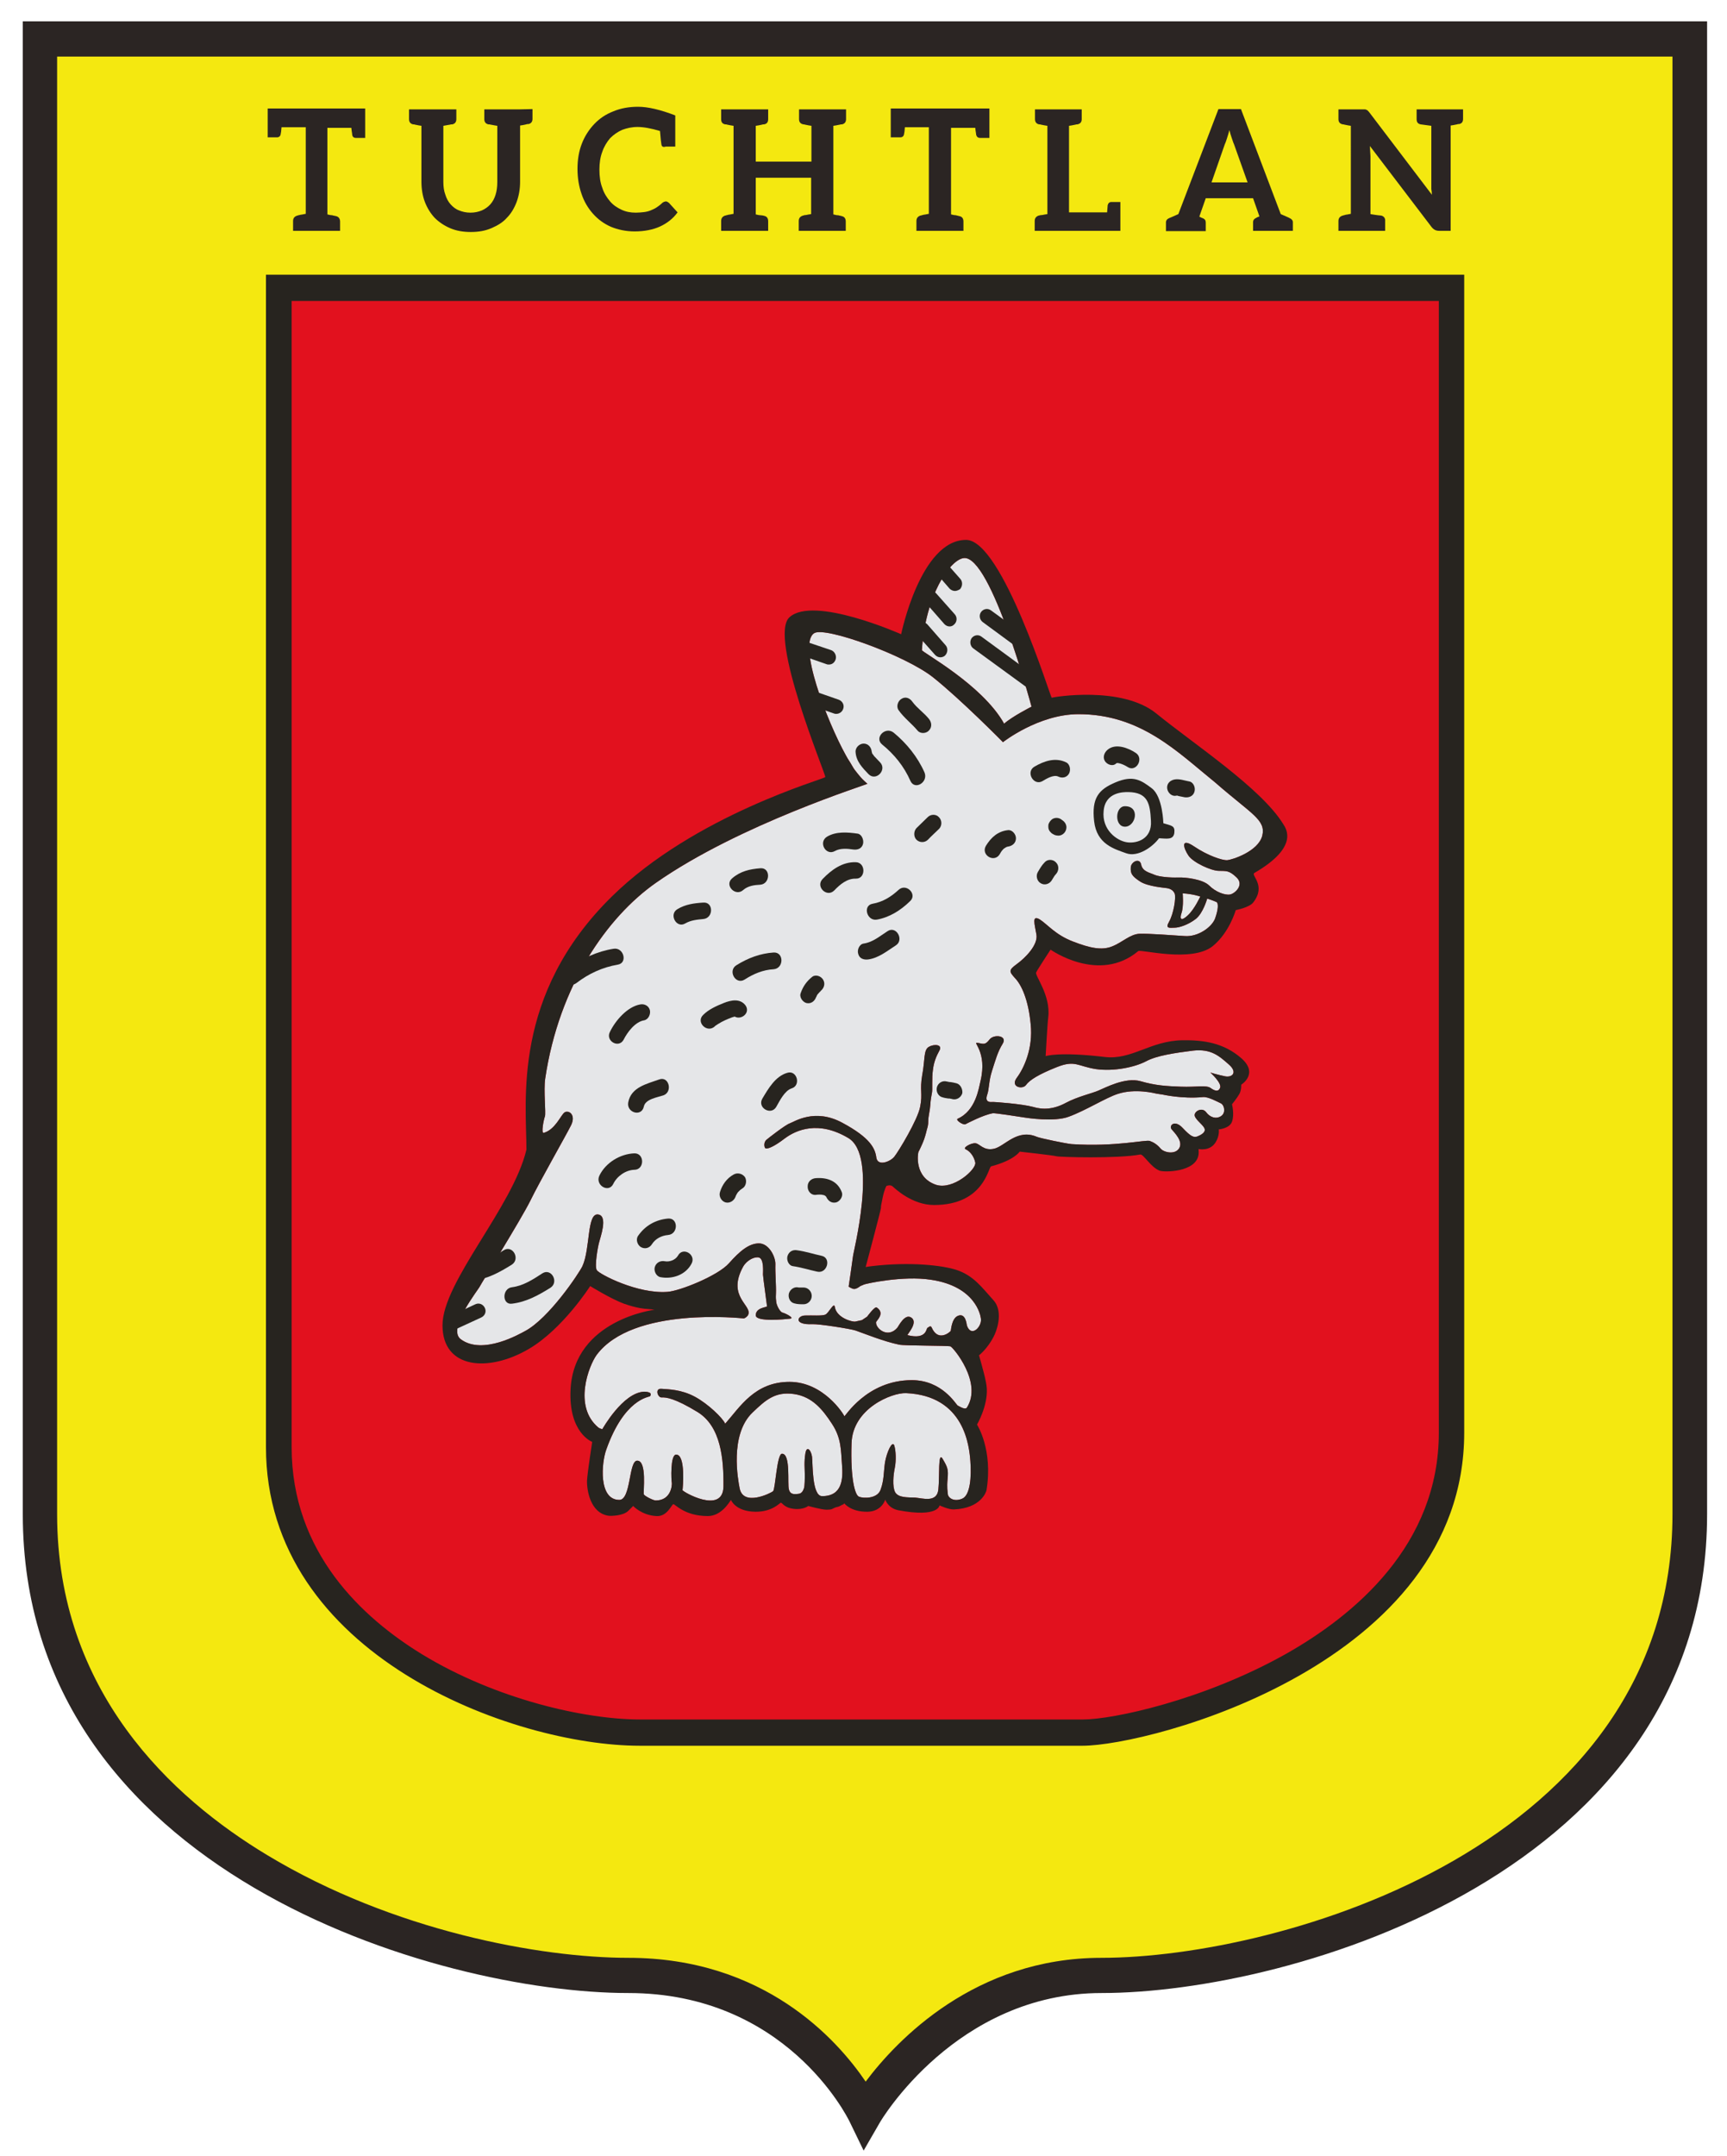
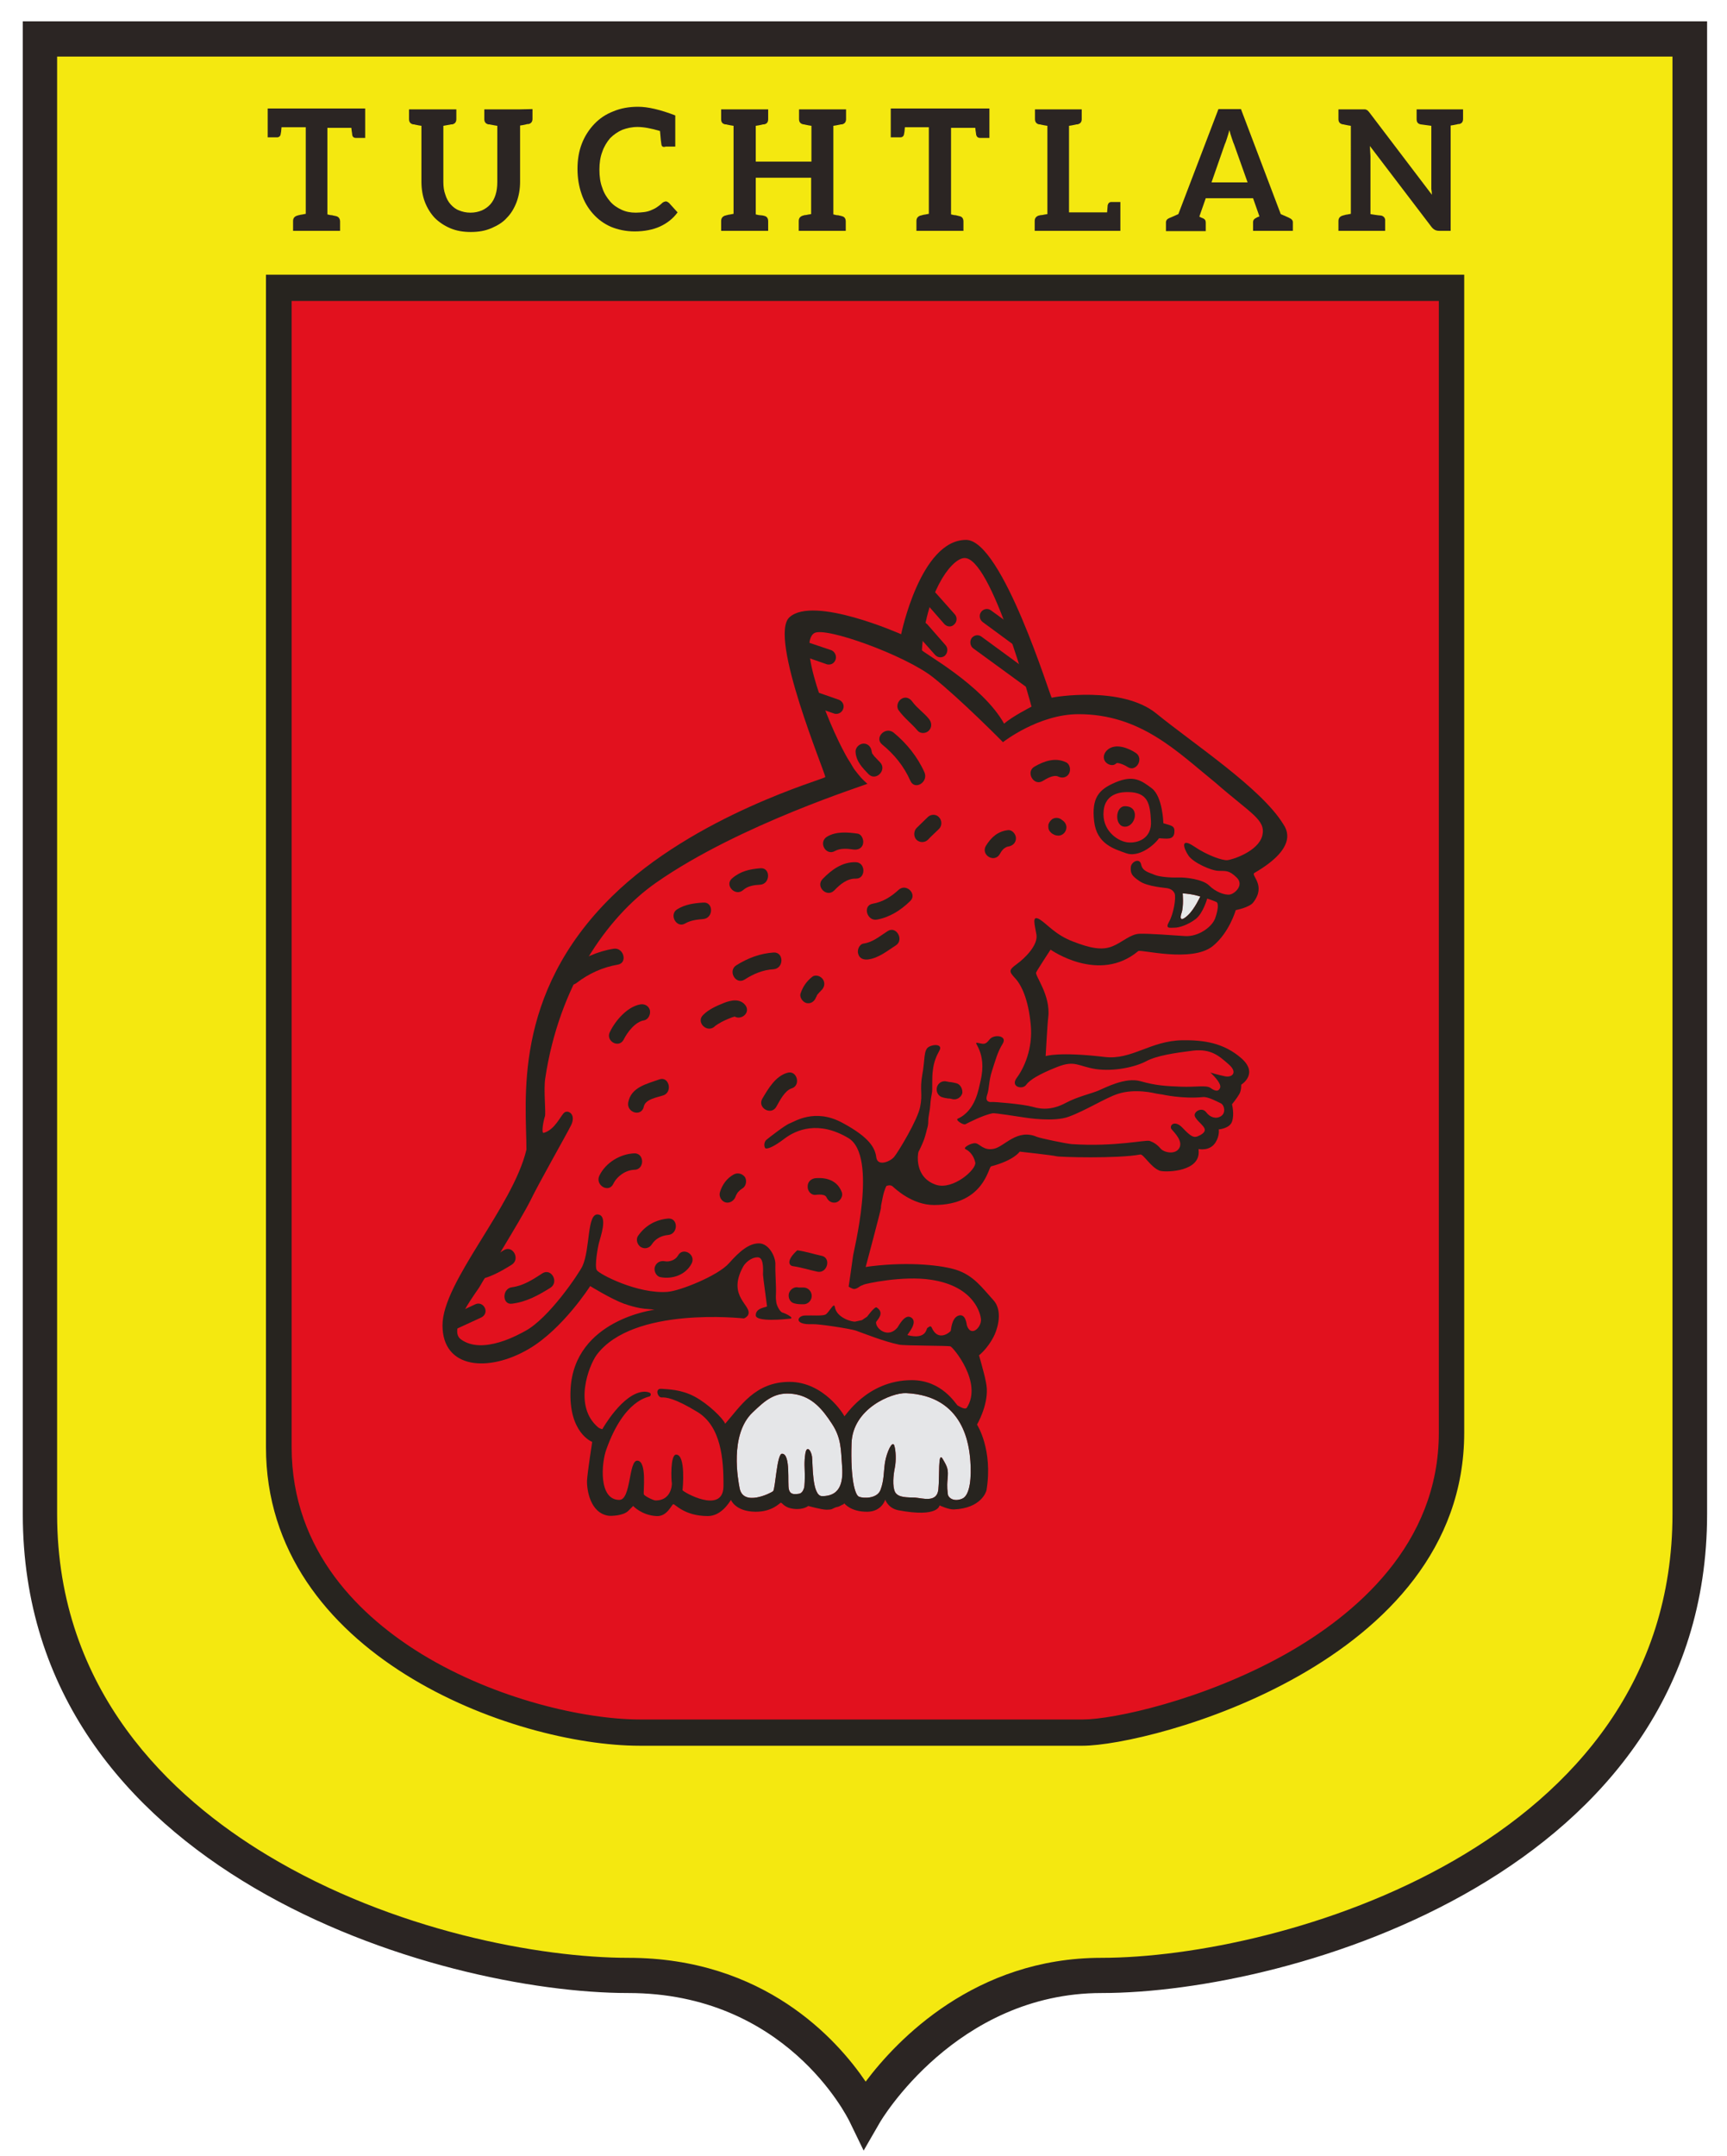
<svg xmlns="http://www.w3.org/2000/svg" version="1.1" id="Layer_1" x="0px" y="0px" viewBox="0 0 598.7 747.1" style="enable-background:new 0 0 598.7 747.1;" xml:space="preserve">
  <style type="text/css">
	.st0{fill:#F4E810;}
	.st1{fill:#2B2523;}
	.st2{fill:#E2111E;}
	.st3{fill:#27241F;}
	.st4{fill:#E5E6E8;}
	.st5{fill:#E7E9E9;}
</style>
  <g>
    <path class="st0" d="M13.9,13.5v511.2c0,116.4,134.5,159.9,204,159.9c59.1,0,82,47.9,82,47.9s27.4-47.9,82.1-47.9   c69.4,0,204-43.5,204-159.9V13.5H13.9z" />
    <path class="st1" d="M299.4,745.3l-4.9-10.1c-0.9-1.8-22.2-44.5-76.7-44.5c-65.8,0-209.9-41.8-209.9-166V7.4h583.9v517.3   c0,124.2-144.1,166-209.9,166c-50.5,0-76.7,44.5-76.9,44.9L299.4,745.3z M19.8,19.6v505.1c0,61.5,39.7,98.3,73,118.3   c43.5,26.2,94.6,35.5,125,35.5c47.1,0,72.4,28.3,82.3,42.9c10.8-14.4,37.9-42.9,81.7-42.9c62,0,198-38.7,198-153.8V19.6H19.8z" />
  </g>
  <g>
    <path class="st2" d="M96.6,501.5c0,70,84.5,98.9,125.2,98.9c29.8,0,121.2,0,153.5,0c21.8,0,127.9-26.9,127.9-104V99.7H96.6V501.5z" />
    <path class="st3" d="M375.3,605H221.8C178,605,92.2,573.7,92.2,501.5V95.2h415.4v401.3C507.6,576.7,398.6,605,375.3,605z    M101.1,104.3v397.2c0,36.6,24.6,59.2,45.2,71.8c25.6,15.6,56.4,22.6,75.6,22.6h153.5c10.4,0,41.5-6.6,70-22.5   c24.4-13.7,53.4-38.1,53.4-76.9V104.3H101.1z" />
  </g>
  <g>
-     <path class="st4" d="M334.1,193.4c9.5-1.1,23.5,51.5,23.5,51.5s-6.7,3.4-9.5,5.9c-7.6-13.6-28.6-24.8-28.5-25.5   C320.8,206.3,329.3,194,334.1,193.4z" />
    <path class="st4" d="M285,518.5c-3.6,0-3.2-11.6-3.5-13.7c-0.3-2.1-1.8-4.1-2.3-1.1c-0.5,3-0.2,5.6-0.2,7.2s0,4-0.3,4.9   c-0.3,0.9-0.8,1.8-1.9,1.9c-1,0.1-2.8,0.5-3.3-1.5c-0.6-1.9,0.7-12.4-2.4-12.4c-1.8,0-2.3,12.4-3.1,13c-0.7,0.6-10.4,5.5-11.6-1.1   c-0.5-2.6-3.6-18.5,4.5-26.2c4.5-4.3,7.8-7.3,14.3-6.4c6.4,0.9,10,5.4,13.2,10.3c3.3,5,3.1,9.1,3.5,14.2   C292.3,512.6,292,518.5,285,518.5z" />
    <path class="st4" d="M333.5,519.4c-2.9,1.2-4.8-0.4-4.9-1.5c-0.1-1.2-0.4-2.2-0.1-5.4c0.3-3.3,0-4-1.7-6.9c-1.7-2.9-1,5.9-1.5,10.6   c-0.5,4.7-5.5,3-8.1,2.8c-2.6-0.1-5.8,0.1-6.9-1.9c-1-2-0.6-6-0.1-8.4c0.5-2.4,0.4-6-0.2-7.8c-0.7-1.8-2.6,2.4-3.2,5.9   c-0.5,3.5-0.3,6.1-1.5,9.4c-1.1,3.3-6.1,3.1-7.5,2.5c-1.4-0.5-3-6.2-2.6-18.4c0.3-12.2,14-17.7,18.9-17.5   c20.3,0.9,21.9,18.4,22.3,23.6C336.8,511.6,336.4,518.3,333.5,519.4z" />
-     <path class="st4" d="M437.6,289.6c-1.4,5.5-10.5,8.4-12.2,8.5c-1.7,0.1-6.8-1.6-11.5-4.8c-4.8-3.2-3.6,0.7-1.9,3.2   c1.7,2.5,8,5.3,10.5,5.3c2.5,0.1,3.5-0.3,6.2,2.3c2.7,2.6-0.6,5.6-2.3,5.9c-1.8,0.3-5-0.9-7.2-3.1c-2.2-2.2-8.2-2.9-10.8-2.8   c-2.6,0.1-6.4-0.2-8.1-0.9c-1.7-0.8-4.2-1.1-4.7-3.6c-0.5-2.5-3.6-0.9-3.6,1.1c-0.1,2,0.4,2.9,3.1,4.7c2.7,1.9,9.2,2.3,9.5,2.4   c0.4,0.1,1.9,0.3,2.6,1.8c0.6,1.5-0.4,7.2-1.9,9.8c-1.5,2.6,0.3,2.1,1.9,2.1c1.6,0,4.7-1,7.3-3c2.6-2,4-7.1,4-7.1s2.4,0.8,3.2,1.2   c0.8,0.4,0.6,2.8-0.5,5.8c-1.2,3-5.9,6.3-10.4,6c-4.6-0.3-12.5-0.9-15.7-0.8c-3.3,0.1-6,3-9.6,4.4c-3.5,1.4-7.6,0.6-13.5-1.7   c-6.1-2.3-8.9-6-11.6-7.7c-2.8-1.6-1.7,1.7-1.1,5.3c0.6,3.6-3.9,8.1-6.8,10.2c-2.9,2.1-2.7,2.6-0.6,4.9c2.2,2.3,4.6,7.4,5.4,15.9   c0.9,8.5-2.4,15.4-4.8,18.6c-2.4,3.2,2,4.2,3.2,2.5c1.2-1.7,4.4-3.7,10.7-6.2c6.3-2.5,7.2-0.3,13.5,0.7c6.3,0.9,13.6-0.7,17.4-2.7   c3.7-2,10-2.9,16.3-3.7c6.3-0.7,9.1,1.9,12.4,4.8c3.2,2.8,1.1,4.6-1.3,4.1c-2.5-0.5-5.1-1.3-5.1-1.3s3.9,3.5,3.4,5.2   c-0.6,1.7-2,1.1-3.4,0.1c-1.5-1-5-0.2-10.2-0.4c-5.2-0.2-8.8-0.4-14-1.9c-5.3-1.5-12.3,2.3-14.5,3.2c-2.2,1-7.3,2.1-11.4,4.3   c-4.1,2.2-7.8,2.5-11.4,1.4c-3.6-1-13.6-1.8-14.3-1.7c-0.8,0.1-2.4-0.1-1.6-2.4c0.8-2.3,0.5-4.7,1.7-8.4c1.2-3.7,1.9-6.5,3.7-9.4   c1.8-2.9-3.2-3.4-4.6-1.4c-1.5,1.9-2,1.5-4.1,1.1c-2.1-0.4,3.5,2.9,1,13.3c-0.6,2.4-1.6,10.2-7.9,13c-0.9,0.4,1.9,2.3,2.7,1.9   c0.8-0.4,6.1-3.2,9.5-3.8c0.8-0.1,8.5,1.1,11.1,1.5c0.6,0.1,10.2,1.6,15.2-0.3c5.8-2.1,12.9-6.6,17-7.9c6.1-2,12.9-0.2,13.4-0.1   c0.5,0.1,2,0.3,2,0.3s7,1.6,14.1,0.9c1.8-0.2,5,1.6,6.3,2.2c1.2,0.7,1.7,3.3,0,4.4c-1.7,1.1-3.8,0.5-5.2-1.4   c-1.5-1.9-4.4-0.1-3.9,1.4c0.5,1.5,3.1,3.2,3.4,4.4c0.4,1.2-1.2,2.1-2.4,2.6c-1.3,0.5-2.3,0.2-5.2-2.9c-2.9-3.1-4.9-0.7-3.8,0.5   c1,1.2,4,4.1,2.6,6.5c-1.4,2.4-5.4,1.5-6.5,0.1c-1.1-1.3-2.3-2.1-3.7-2.6c-1.4-0.5-11.9,2.1-27.1,1.1c-2.1-0.2-10.7-2-12-2.5   c-6.9-3-11.2,3.3-14.9,4.1c-3.6,0.8-4.9-1.7-6.4-1.9c-1.5-0.2-4.7,1.6-3.4,2.1c1.3,0.6,2.8,2.2,3.3,4.6c0.4,2.4-7.7,9.6-13.6,7.7   c-7.7-2.6-6.3-10.9-6.1-11.4c0.3-0.5,1.5-3.1,1.7-3.7c0.3-0.6,1-3,1.2-4c0.3-1,0.5-1.6,0.5-3.1c0-1.5,0.6-3.6,0.7-5.4   c0.1-1.8,0.4-3.3,0.6-4.4c0.2-1-0.1-5,0.3-7.7c0.3-2.8,1.2-4.9,2.3-6.9c1.1-2-1.8-2.3-3.7-1.2c-1.9,1-1.3,4.7-2.3,9.8   c-0.9,5.2,0.2,6.4-0.7,10.9c-0.8,4.5-7.6,15.7-9,17.4c-1.4,1.7-5.7,3.4-6.2,0.3c-0.4-3.2-2.1-6.9-11.8-12.1   c-9.6-5.2-16.7-0.3-18.2,0.2c-1.5,0.5-7.4,5.1-8.1,5.7c-0.8,0.7-0.9,2-0.5,2.8c0.5,0.7,3-0.3,6.9-3.3c3.9-2.9,11.6-6.3,22-0.1   c10.4,6.2,1.6,39.9,1.6,41c-0.1,1-1.5,10.5-1.5,10.5s1.2,0.8,1.9,0.8c0.8,0,1.6-0.6,2-0.9c0.4-0.3,0.8-0.3,1.3-0.6   c0.5-0.3,13.6-3.2,23.3-1.7c15.6,2.3,17.2,12.5,17.3,13.2c0.7,2.8-3.2,7.1-4.8,2.7c-0.1-0.4-0.4-4.5-3.1-3.4   c-2.2,0.9-2.4,4.9-2.5,5.2c-0.1,0.3-4.3,4.1-6.6-1.1c-0.4-1-1.2,0-1.5,0.1c-0.4,0.1-0.2,4.2-6.9,2.5c-0.3-0.1,4.1-4.6,1.1-6.2   c-2.1-1.1-4.1,2.9-4.6,3.6c-3.3,3.9-7.6,0.3-7.4-1.9c0.1-0.5,3.3-3.1,0.2-5.1c-0.7-0.4-3.3,3.2-3.3,3.2l-1.8,1.2   c0,0-1.3,0.3-2.3,0.5c-0.9,0.2-6.5-1.2-7.1-5.1c-0.3-1.8-2.1,2.2-3.3,2.7c-1.2,0.5-4.4,0.2-7.1,0.3c-2.7,0.1-3.9,3.3,2.6,3   c2.4-0.1,13.2,1.6,15,2.2c3.4,1.2,9.8,3.8,15.1,4.9c1.7,0.4,17,0.3,17.8,0.6c0.9,0.3,11.2,12.5,5.7,21.2c-0.6,0.9-2.4-0.3-3.2-0.7   c-0.7-0.5-5.4-8.8-15.9-8.8c-15.8,0-23.3,13-23.4,12.5c-0.1-0.5-7.1-11.9-19-11.9c-12,0-17.1,8.6-22.3,14.5   c-0.8-1.9-5.9-6.9-10.6-9.4c-4.7-2.5-9.1-2.5-11.5-2.7c-2.4-0.2-1.3,3.1,0.1,3c1.4-0.1,4.5,0.2,12.5,5.1c8,5,9,16.1,8.9,25.8   c-0.2,9.8-14.3,1.7-14.2,1.2c0.1-0.5,1.2-12.3-2.2-12.3c-2.1,0-1.7,9.1-1.5,9.8c0.1,0.7-0.2,6.1-5.6,6.1c-0.8,0-3.8-1.5-4.1-2.1   c-0.3-0.7,1.2-11.7-2.3-11.7c-3,0-2.1,13.6-6.2,13.6c-7.3,0-6.2-12.9-4.5-17.5c6.2-17.4,14.6-18.1,15.1-18.4c0.4-0.4,0.4-0.9,0-1.2   c-0.5-0.3-1.4-0.4-2-0.4c-7.4,0.3-14.5,13-14.5,13s-0.9-0.2-1.4-0.6c-8.8-7.4-3.2-21.5-0.6-25.1c12.6-17,50.6-12.7,51-12.7   c0.4,0,1.2-0.6,1.5-1.1c1.8-3.4-7.5-6.2-1.7-16.8c1.3-2.3,4-3.6,5.5-3.2c1.8,0.5,1.4,5.1,1.4,5.9s1.4,10.7,1.4,11   c0,0.4-4,0.4-3.9,3.2c0.2,2.3,10.2,1.3,11.9,1.1c1.7-0.2-1.7-1.9-2.6-2.1c-0.9-0.2-2.1-2.5-2.2-3.7c-0.1-1.1-0.2-0.9-0.1-3.1   c0.1-2.2-0.3-7.3-0.2-9.9c0.1-2.6-2.2-7.3-5.7-7.3c-3.4,0-6.6,2.6-10.4,6.9c-3.8,4.3-17,9.6-21.3,9.9c-10.3,0.8-23.6-6.1-24.5-7.5   c-0.9-1.3,0.4-8.4,0.8-9.7c0.3-1.4,3.2-9.1-0.3-9.6c-4-0.7-2.7,11.8-5.5,17.9c-1.2,2.5-11.6,18.1-19.9,22.5   c-1.7,0.9-14.7,8.5-22.3,2.8c-4.8-3.6,6.2-17.2,6.7-18.4c0.6-1.2,14.1-22.9,17.4-29.5c3.2-6.6,12.3-22.5,14.2-26.3   c1.8-3.8-1.1-5.4-2.4-4.3c-1.3,1.1-3.2,5.9-7.1,7c-1,0.3,0-4.7,0.4-5.7c0.4-1.1-0.5-9.1,0.1-13.1c4.8-32.3,21.5-56,38.3-67.8   c29.1-20.4,73.7-34.2,73.4-34.4c-0.3-0.2-1.7-1.5-2.3-2.2c-0.6-0.7-1.5-1.8-2.1-2.6c-0.6-0.8-0.9-1.5-1.3-2.1   c-0.3-0.6-0.9-1.3-1.8-3c-6.5-11.7-16.9-38.7-10.9-42.3c3.9-2.3,31.4,7.7,41,15.2c9.6,7.6,24.4,22.6,24.4,22.6s12.3-9.7,26.2-9.7   c21.6,0,34.3,13.1,47.4,23.7C433.9,282.2,438.9,284.1,437.6,289.6z" />
    <path class="st5" d="M410,309.6c3.6,0.2,6.1,1.1,6.1,1.1s-2,4.4-4.3,6.5c-2.2,2.1-3,1.5-2.2-0.8C410.4,314.1,410,309.6,410,309.6z" />
    <g>
      <g>
        <path class="st3" d="M305.8,258c4.2,3.4,7.6,7.6,9.8,12.6c1.5,3.4,6.3,0.5,4.9-2.9c-2.4-5.4-6.2-10.1-10.7-13.8     C306.9,251.6,303,255.7,305.8,258z" />
        <path class="st3" d="M199.8,340.7c4.3-3.3,9.1-5.5,14.4-6.4c3.5-0.6,2-6.1-1.5-5.5c-5.7,0.9-11.1,3.4-15.7,6.9     C194.2,337.9,196.9,342.9,199.8,340.7z" />
        <path class="st3" d="M318.1,253.2c1,1.2,3,1,3.9,0c1.2-1.2,1-2.9,0-4.1c-1.7-2.1-4.1-3.7-5.7-5.9c-0.9-1.3-2.4-1.9-3.8-1     c-1.2,0.7-1.9,2.6-1,3.9C313.4,248.8,316,250.7,318.1,253.2z" />
        <path class="st3" d="M305.1,264.2c-0.7-0.7-1.4-1.5-2.1-2.2c-0.2-0.3-0.3-0.5-0.6-0.8c-0.1-0.2-0.1-0.3-0.1-0.3     c0-0.2-0.2-0.7-0.1-0.3c-0.1-1.6-1.2-2.9-2.8-2.9c-1.4,0-2.9,1.3-2.8,2.9c0.2,3.3,2.4,5.5,4.5,7.7     C303.7,270.9,307.6,266.8,305.1,264.2z" />
        <path class="st3" d="M325.5,283.2c-1-1.1-2.8-1.1-3.9,0c-1.3,1.3-2.6,2.5-3.9,3.8c-1,1.1-1,3,0,4c1.1,1.1,2.9,1.1,4,0     c1.2-1.3,2.6-2.5,3.9-3.8C326.6,286.1,326.6,284.3,325.5,283.2z" />
        <path class="st3" d="M289.5,294.9c1.8-1,4.3-0.8,6.3-0.5c1.5,0.2,3-0.3,3.4-2c0.3-1.4-0.5-3.3-1.9-3.5c-3.5-0.5-7.4-0.8-10.5,1     C283.5,291.8,286.3,296.8,289.5,294.9z" />
        <path class="st3" d="M296.6,298.8c-4.6-0.1-8.3,2.6-11.4,5.8c-2.6,2.6,1.4,6.6,4,4c2-2.1,4.5-4.2,7.5-4.1     C300.2,304.6,300.2,298.8,296.6,298.8z" />
        <path class="st3" d="M311.5,308.4c-2.6,2.4-5.5,4.2-9,4.8c-3.5,0.6-2,6.1,1.5,5.5c4.4-0.8,8.2-3.2,11.4-6.3     C318.2,310,314.2,305.9,311.5,308.4z" />
        <path class="st3" d="M307.7,322.7c-2.7,1.7-5,3.8-8.3,4.3c-1.5,0.2-2.3,2.2-1.9,3.5c0.4,1.7,1.9,2.2,3.5,2     c3.6-0.5,6.5-2.9,9.6-4.9C313.5,325.7,310.7,320.7,307.7,322.7z" />
        <path class="st3" d="M281.6,338.5c-1.9,1.5-3.2,3.3-4,5.6c-0.6,1.4,0.6,3.1,1.9,3.5c1.6,0.4,2.9-0.6,3.4-2     c0.1-0.1,0.2-0.3,0.2-0.4c0.1-0.3,0.3-0.6,0.5-0.8c0,0,0,0,0,0c0.1-0.1,0.2-0.2,0.3-0.3c0.1-0.2,0.2-0.3,0.4-0.4     c0-0.1,0.6-0.6,0.1-0.2c1.2-0.9,1.8-2.5,1-3.9C284.7,338.3,282.8,337.6,281.6,338.5z" />
        <path class="st3" d="M257.7,308.4c1.6-1.4,3.8-1.7,5.9-1.8c3.5-0.3,3.6-6,0-5.7c-3.7,0.3-6.9,1-9.8,3.5     C251,306.8,255,310.9,257.7,308.4z" />
        <path class="st3" d="M237.6,320c1.9-1.1,4.1-1.3,6.2-1.5c3.6-0.3,3.6-6,0-5.7c-3.2,0.2-6.2,0.6-9,2.3     C231.8,316.9,234.5,321.9,237.6,320z" />
        <path class="st3" d="M268.2,330.1c-4.6,0.3-8.9,1.9-12.9,4.4c-3.1,1.9-0.3,6.9,2.8,5c3.1-2,6.4-3.4,10.1-3.6     C271.8,335.6,271.8,329.9,268.2,330.1z" />
        <path class="st3" d="M250.9,347.6c-2.5,1-5.2,2.2-7.1,4.1c-2.7,2.5,1.3,6.5,4,4c0,0,0,0,0.1-0.1c0,0,0-0.1,0.1-0.1     c0.3-0.2,0.6-0.4,0.9-0.6c0.8-0.5,1.7-1,2.6-1.4c0.7-0.3,1.4-0.6,2.2-0.9c0.3-0.1,0.6-0.2,1-0.3c2.2,1.3,5.5-1.2,3.8-3.8     C256.6,345.9,253.4,346.6,250.9,347.6z" />
        <path class="st3" d="M216.2,360.3c1.3-2.6,4-6.2,7.1-6.7c1.5-0.3,2.3-2.1,2-3.5c-0.4-1.6-2-2.3-3.4-2c-4.4,0.8-8.5,5.5-10.4,9.4     C209.7,360.7,214.5,363.5,216.2,360.3z" />
        <path class="st3" d="M217.8,382c-0.7,3.6,4.6,5.2,5.4,1.5c0.5-2.6,4.7-3.2,6.8-3.9c3.3-1.2,1.9-6.8-1.5-5.5     C224.4,375.6,218.8,376.7,217.8,382z" />
        <path class="st3" d="M272.9,371.8c-4.1,1.2-6.5,5.4-8.6,8.9c-1.9,3.2,3,6,4.8,2.9c1.2-2.1,2.9-5.6,5.3-6.4     C277.8,376.2,276.3,370.7,272.9,371.8z" />
        <path class="st3" d="M219.9,399.7c-4.9,0.2-9.9,3.2-12.1,7.7c-1.6,3.3,3.2,6.2,4.8,2.9c1.3-2.7,4.3-4.8,7.3-4.9     C223.5,405.4,223.5,399.6,219.9,399.7z" />
        <path class="st3" d="M231.6,422.3c-4.3,0.4-7.9,2.4-10.4,6c-0.9,1.3-0.2,3.2,1,3.9c1.4,0.8,3,0.3,3.8-1c1.2-1.9,3.3-3,5.6-3.2     C235.2,427.7,235.2,422,231.6,422.3z" />
        <path class="st3" d="M235,435.2c-0.9,1.5-3,2.2-4.5,1.9c-1.5-0.3-3,0.4-3.5,2c-0.4,1.4,0.5,3.2,1.9,3.5c4.1,0.8,8.7-0.7,10.8-4.6     C241.5,434.8,236.7,431.9,235,435.2z" />
        <path class="st3" d="M254.4,407c-2.4,1.3-4,3.5-4.8,6.1c-0.5,1.5,0.5,3.2,1.9,3.6c1.5,0.4,3-0.6,3.5-2c0-0.1,0.1-0.2,0.1-0.3     c0,0,0.1-0.1,0.1-0.2c0.2-0.4,0.4-0.7,0.6-1c0,0,0.1-0.1,0.1-0.1c0.2-0.2,0.4-0.4,0.6-0.6c-0.2,0.2-0.2,0.2,0.1-0.1     c0.2-0.2,0.5-0.3,0.7-0.5c1.3-0.7,1.7-2.6,1-3.9C257.4,406.7,255.7,406.3,254.4,407z" />
        <path class="st3" d="M282.7,414.1c0.5-0.1,1-0.1,1.4-0.1c0.6,0,0.8,0,1.1,0.1c0.6,0.1,0.7,0.2,1,0.4c-0.2-0.1,0.2,0.2,0.2,0.2     c0.6,1.4,1.8,2.4,3.5,2c1.3-0.4,2.5-2.1,1.9-3.6c-1.5-3.9-5.1-5.1-9-4.8c-1.5,0.1-2.8,1.2-2.8,2.8     C279.9,412.7,281.1,414.2,282.7,414.1z" />
-         <path class="st3" d="M274.9,438.8c2.8,0.4,5.6,1.3,8.4,1.9c3.5,0.8,5-4.8,1.5-5.5c-2.8-0.6-5.5-1.5-8.4-1.9     c-1.5-0.3-2.9,0.4-3.4,2C272.6,436.7,273.4,438.6,274.9,438.8z" />
+         <path class="st3" d="M274.9,438.8c2.8,0.4,5.6,1.3,8.4,1.9c3.5,0.8,5-4.8,1.5-5.5c-2.8-0.6-5.5-1.5-8.4-1.9     C272.6,436.7,273.4,438.6,274.9,438.8z" />
        <path class="st3" d="M278.6,446.2c-0.5,0-1,0-1.5,0c-0.1,0-0.1,0-0.2,0c-1.4-0.4-2.9,0.5-3.4,2c-0.4,1.5,0.4,3.2,1.9,3.5     c1,0.3,2.1,0.3,3.2,0.3c1.5,0,2.8-1.3,2.8-2.9C281.4,447.5,280.1,446.2,278.6,446.2z" />
        <path class="st3" d="M188,441.3c-3.2,2.1-6.6,4.3-10.5,4.8c-3.5,0.4-3.5,6.2,0,5.7c5-0.6,9.1-2.9,13.3-5.5     C193.9,444.3,191.1,439.3,188,441.3z" />
        <path class="st3" d="M174.6,433.3c-3.3,2.1-6.7,4.3-10.5,4.8c-3.6,0.5-3.6,6.2,0,5.7c5-0.6,9.1-2.9,13.3-5.5     C180.5,436.3,177.7,431.3,174.6,433.3z" />
        <path class="st3" d="M369.6,264.2c-3.7-1.8-7.6-0.5-11,1.5c-3.1,1.8-0.3,6.8,2.8,5c1.3-0.8,3.8-2.3,5.4-1.6c1.4,0.7,3,0.4,3.8-1     C371.3,266.8,370.9,264.8,369.6,264.2z" />
        <path class="st3" d="M386.8,264.7c0.4-0.4,0.6-0.3,1.5-0.1c1,0.3,1.8,0.7,2.6,1.2c3,2,5.8-3,2.8-4.9c-2.6-1.7-6.9-3.4-9.7-1.1     c-1.1,0.9-1.8,2.5-1,3.9C383.7,264.9,385.6,265.7,386.8,264.7z" />
-         <path class="st3" d="M412.2,270.8c-1.6-0.3-3.2-0.9-4.8-0.7c-1.5,0.2-2.8,1.2-2.8,2.8c0,1.5,1.3,3,2.8,2.9c0.3,0,0.5-0.1,0.8-0.1     c0,0.1,0.1,0.1,0.1,0.1c0.2,0,0.3,0.1,0.4,0.1c0.7,0.1,1.3,0.3,2,0.4c1.5,0.2,3-0.4,3.4-2C414.5,272.9,413.7,271,412.2,270.8z" />
        <path class="st3" d="M368.2,284.2c-0.9-0.8-2.2-1-3.3-0.4c-0.6,0.4-1.1,1-1.4,1.8c-0.1,0.4-0.1,1.1,0,1.6     c0.2,0.6,0.3,0.8,0.8,1.3c0.3,0.4,1,0.7,1.4,0.9c0.4,0.1,0.8,0.2,1.2,0.2c1.5,0,2.8-1.3,2.8-2.9     C369.7,285.6,369,284.7,368.2,284.2z" />
-         <path class="st3" d="M362.1,298.9c-0.9,0.9-1.6,2.1-2.3,3.3c-0.8,1.3-0.3,3.2,1,3.9c1.3,0.8,3,0.3,3.8-1c0.3-0.4,0.5-0.9,0.8-1.3     c0.1-0.1,0.1-0.2,0.2-0.3c0,0,0.3-0.4,0.5-0.6c1-1.1,1.1-2.9,0-4C365,297.7,363.1,297.7,362.1,298.9z" />
        <path class="st3" d="M349.4,287.7c-3.5,0.4-5.8,2.5-7.6,5.4c-1.9,3.2,2.9,6.1,4.8,2.9c0.5-0.9,0.7-1.2,1.4-1.9     c0.4-0.3,1.1-0.7,1.4-0.7c1.5-0.2,2.8-1.2,2.8-2.9C352.2,289.1,350.9,287.5,349.4,287.7z" />
        <path class="st3" d="M331.5,375.4c-0.7-0.2-1.4-0.3-2-0.4c0,0-0.2,0-0.3,0c-0.3-0.1-0.7-0.1-1-0.2c-1.5-0.4-3,0.5-3.4,2     c-0.4,1.5,0.5,3.2,2,3.5c0.6,0.2,1.3,0.3,2,0.4c0.1,0,0.2,0,0.4,0c0.3,0.1,0.7,0.1,0.9,0.2c1.5,0.4,3-0.5,3.5-2     C333.8,377.4,332.9,375.7,331.5,375.4z" />
        <path class="st3" d="M403.3,285.3c0,0-0.2-9.2-4-12.1c-3.8-2.9-6.5-4.6-12.5-2.1c-6,2.5-8.4,5.5-7.5,13.5c0.9,8,7,9.6,11.1,11.1     c4.1,1.5,9.3-2.3,11.4-5.2c2.6,0.1,4.9,0.7,5.3-1.8C407.4,286.1,406.2,286.2,403.3,285.3z M390.7,291.9     c-3.5-0.5-8.8-4.3-8.1-10.9c0.6-6.6,7-6.5,8.5-6.5c6.8,0.1,7.6,3.9,7.9,10C399.4,290.7,394.2,292.4,390.7,291.9z" />
        <path class="st3" d="M390,279.4c-3.5,0-3.7,7.1,0,7.1C393.7,286.5,395.4,279.4,390,279.4z" />
        <path class="st3" d="M444.8,285.5c-7.7-12.4-30.6-27.4-43.9-38.2c-12-9.8-35.9-5.7-36.3-5.5c-0.4,0.1-17.1-54.7-29.7-54.7     c-15.8,0-22.5,32.7-22.5,32.7s-30.3-13.5-38.7-5.9c-7.5,6.7,12.7,54.6,12.4,55.4c-0.3,0.7-45.2,13.1-74,41.4     c-34.7,34.1-29.6,71-29.6,87.7c-4.7,19.9-29.1,45.8-29.1,60.9c0,15.1,15.9,16.4,29.9,8.2c11.8-6.9,21.3-21.8,21.3-21.8     s7.3,4.5,11.7,6.1c4.5,1.6,7.4,1.8,7.8,1.8c0.4,0,2.8,0.3,2.8,0.3s-27.8,3.4-29.1,27.5c-0.8,15.2,7.5,18.3,7.5,18.3     s-1.6,10.2-1.8,13.4c-0.1,3.2,1.1,11.3,7.5,12.2c1,0.1,5.1,0,6.8-1.7c1.7-1.7,1.7-1.7,1.7-1.7s2.9,3.2,8,3.5     c3.8,0.3,5.3-4,5.9-4.1c0.6-0.2,3.7,4.1,12,4.1c4.6,0,7.4-4.7,8-5.6c0,0,1.5,4,8.4,4.1c5.7,0.1,8.4-2.9,8.8-3.1     c0.5-0.3,1,1.7,4.6,2.1c3.3,0.4,5-1,5-1s4.6,1.3,6.4,1.3c1.8,0,1.9-0.3,2.8-0.7c0.9-0.4,1-0.1,2.2-0.8c1.1-0.7,0.1,0.3,1.1-0.7     c0,0,2.2,3,8.1,2.9c4.9-0.1,6.1-4.2,6.1-4.2s0.9,3,4.6,3.7c13.9,2.6,14.2-1.7,14.2-1.7s3.2,1.5,5,1.4c9.4-0.4,11.2-6.1,11.3-6.7     c2.3-14.1-3.3-22.7-3.3-22.7s3.7-6.3,3.4-12.4c-0.1-2.6-1.7-8-2.7-11.6c3.8-3.2,5.5-7.4,5.5-7.4s3.4-7.4-0.5-11.7     c-3.9-4.3-6.8-8.5-12.8-10.5c-4.9-1.6-16.1-2.9-29.5-1.3c-0.9,0.1-2,0.3-2,0.3s5.3-19.8,5.3-20.5c0-0.7,0-0.7,0.6-3.6     c0.6-2.9,1.3-4,1.3-4s1.4-0.6,2.2,0.2c0.8,0.7,6.7,6.4,14.3,6.4c17.4,0,18.8-13.2,19.8-13.4c8-2.1,9.9-5.1,9.9-5.1     s11.8,1.3,12.7,1.6c0.8,0.3,21.1,0.9,29.1-0.6c1.1-0.2,3.6,4.4,6.7,5.6c1.5,0.6,12.7,0.6,13.5-5.6c0.1-0.7,0-1.9,0-1.9     s3.9,0.9,5.9-2.3c1.5-2.4,1.1-4.5,1.1-4.5s3.8-0.3,4.6-2.7c0.9-2.5,0-6,0-6s1.7-2.1,2.5-3.5c0.8-1.3,0.7-3.3,0.7-3.3     s6.2-3.8,0-9.2c-6.1-5.3-13-6.3-20.4-6.2c-11.2,0.2-17.5,6.9-26.9,5.8c-16-1.9-20.5-0.3-20.5-0.3s0.6-11.2,0.9-13.5     c0.9-7.6-4.7-14.4-4.2-15.5c0.6-1.2,5-7.9,5-7.9s16.8,11.9,30.4,0.5c0.8-0.7,18.5,4.1,25.8-1.7c5.8-4.7,8-12.5,8-12.5     s4.8-0.9,6.1-2.7c4.6-6-1.1-9.4,0.4-10.2C450.4,293.5,445.9,287.2,444.8,285.5z M334.1,193.4c9.5-1.1,23.5,51.5,23.5,51.5     s-6.7,3.4-9.5,5.9c-7.6-13.6-28.6-24.8-28.5-25.5C320.8,206.3,329.3,194,334.1,193.4z M285,518.5c-3.6,0-3.2-11.6-3.5-13.7     c-0.3-2.1-1.8-4.1-2.3-1.1c-0.5,3-0.2,5.6-0.2,7.2s0,4-0.3,4.9c-0.3,0.9-0.8,1.8-1.9,1.9c-1,0.1-2.8,0.5-3.3-1.5     c-0.6-1.9,0.7-12.4-2.4-12.4c-1.8,0-2.3,12.4-3.1,13c-0.7,0.6-10.4,5.5-11.6-1.1c-0.5-2.6-3.6-18.5,4.5-26.2     c4.5-4.3,7.8-7.3,14.3-6.4c6.4,0.9,10,5.4,13.2,10.3c3.3,5,3.1,9.1,3.5,14.2C292.3,512.6,292,518.5,285,518.5z M333.5,519.4     c-2.9,1.2-4.8-0.4-4.9-1.5c-0.1-1.2-0.4-2.2-0.1-5.4c0.3-3.3,0-4-1.7-6.9c-1.7-2.9-1,5.9-1.5,10.6c-0.5,4.7-5.5,3-8.1,2.8     c-2.6-0.1-5.8,0.1-6.9-1.9c-1-2-0.6-6-0.1-8.4c0.5-2.4,0.4-6-0.2-7.8c-0.7-1.8-2.6,2.4-3.2,5.9c-0.5,3.5-0.3,6.1-1.5,9.4     c-1.1,3.3-6.1,3.1-7.5,2.5c-1.4-0.5-3-6.2-2.6-18.4c0.3-12.2,14-17.7,18.9-17.5c20.3,0.9,21.9,18.4,22.3,23.6     C336.8,511.6,336.4,518.3,333.5,519.4z M437.6,289.6c-1.4,5.5-10.5,8.4-12.2,8.5c-1.7,0.1-6.8-1.6-11.5-4.8     c-4.8-3.2-3.6,0.7-1.9,3.2c1.7,2.5,8,5.3,10.5,5.3c2.5,0.1,3.5-0.3,6.2,2.3c2.7,2.6-0.6,5.6-2.3,5.9c-1.8,0.3-5-0.9-7.2-3.1     c-2.2-2.2-8.2-2.9-10.8-2.8c-2.6,0.1-6.4-0.2-8.1-0.9c-1.7-0.8-4.2-1.1-4.7-3.6c-0.5-2.5-3.6-0.9-3.6,1.1c-0.1,2,0.4,2.9,3.1,4.7     c2.7,1.9,9.2,2.3,9.5,2.4c0.4,0.1,1.9,0.3,2.6,1.8c0.6,1.5-0.4,7.2-1.9,9.8c-1.5,2.6,0.3,2.1,1.9,2.1c1.6,0,4.7-1,7.3-3     c2.6-2,4-7.1,4-7.1s2.4,0.8,3.2,1.2c0.8,0.4,0.6,2.8-0.5,5.8c-1.2,3-5.9,6.3-10.4,6c-4.6-0.3-12.5-0.9-15.7-0.8     c-3.3,0.1-6,3-9.6,4.4c-3.5,1.4-7.6,0.6-13.5-1.7c-6.1-2.3-8.9-6-11.6-7.7c-2.8-1.6-1.7,1.7-1.1,5.3c0.6,3.6-3.9,8.1-6.8,10.2     c-2.9,2.1-2.7,2.6-0.6,4.9c2.2,2.3,4.6,7.4,5.4,15.9c0.9,8.5-2.4,15.4-4.8,18.6c-2.4,3.2,2,4.2,3.2,2.5c1.2-1.7,4.4-3.7,10.7-6.2     c6.3-2.5,7.2-0.3,13.5,0.7c6.3,0.9,13.6-0.7,17.4-2.7c3.7-2,10-2.9,16.3-3.7c6.3-0.7,9.1,1.9,12.4,4.8c3.2,2.8,1.1,4.6-1.3,4.1     c-2.5-0.5-5.1-1.3-5.1-1.3s3.9,3.5,3.4,5.2c-0.6,1.7-2,1.1-3.4,0.1c-1.5-1-5-0.2-10.2-0.4c-5.2-0.2-8.8-0.4-14-1.9     c-5.3-1.5-12.3,2.3-14.5,3.2c-2.2,1-7.3,2.1-11.4,4.3c-4.1,2.2-7.8,2.5-11.4,1.4c-3.6-1-13.6-1.8-14.3-1.7     c-0.8,0.1-2.4-0.1-1.6-2.4c0.8-2.3,0.5-4.7,1.7-8.4c1.2-3.7,1.9-6.5,3.7-9.4c1.8-2.9-3.2-3.4-4.6-1.4c-1.5,1.9-2,1.5-4.1,1.1     c-2.1-0.4,3.5,2.9,1,13.3c-0.6,2.4-1.6,10.2-7.9,13c-0.9,0.4,1.9,2.3,2.7,1.9c0.8-0.4,6.1-3.2,9.5-3.8c0.8-0.1,8.5,1.1,11.1,1.5     c0.6,0.1,10.2,1.6,15.2-0.3c5.8-2.1,12.9-6.6,17-7.9c6.1-2,12.9-0.2,13.4-0.1c0.5,0.1,2,0.3,2,0.3s7,1.6,14.1,0.9     c1.8-0.2,5,1.6,6.3,2.2c1.2,0.7,1.7,3.3,0,4.4c-1.7,1.1-3.8,0.5-5.2-1.4c-1.5-1.9-4.4-0.1-3.9,1.4c0.5,1.5,3.1,3.2,3.4,4.4     c0.4,1.2-1.2,2.1-2.4,2.6c-1.3,0.5-2.3,0.2-5.2-2.9c-2.9-3.1-4.9-0.7-3.8,0.5c1,1.2,4,4.1,2.6,6.5c-1.4,2.4-5.4,1.5-6.5,0.1     c-1.1-1.3-2.3-2.1-3.7-2.6c-1.4-0.5-11.9,2.1-27.1,1.1c-2.1-0.2-10.7-2-12-2.5c-6.9-3-11.2,3.3-14.9,4.1     c-3.6,0.8-4.9-1.7-6.4-1.9c-1.5-0.2-4.7,1.6-3.4,2.1c1.3,0.6,2.8,2.2,3.3,4.6c0.4,2.4-7.7,9.6-13.6,7.7     c-7.7-2.6-6.3-10.9-6.1-11.4c0.3-0.5,1.5-3.1,1.7-3.7c0.3-0.6,1-3,1.2-4c0.3-1,0.5-1.6,0.5-3.1c0-1.5,0.6-3.6,0.7-5.4     c0.1-1.8,0.4-3.3,0.6-4.4c0.2-1-0.1-5,0.3-7.7c0.3-2.8,1.2-4.9,2.3-6.9c1.1-2-1.8-2.3-3.7-1.2c-1.9,1-1.3,4.7-2.3,9.8     c-0.9,5.2,0.2,6.4-0.7,10.9c-0.8,4.5-7.6,15.7-9,17.4c-1.4,1.7-5.7,3.4-6.2,0.3c-0.4-3.2-2.1-6.9-11.8-12.1     c-9.6-5.2-16.7-0.3-18.2,0.2c-1.5,0.5-7.4,5.1-8.1,5.7c-0.8,0.7-0.9,2-0.5,2.8c0.5,0.7,3-0.3,6.9-3.3c3.9-2.9,11.6-6.3,22-0.1     c10.4,6.2,1.6,39.9,1.6,41c-0.1,1-1.5,10.5-1.5,10.5s1.2,0.8,1.9,0.8c0.8,0,1.6-0.6,2-0.9c0.4-0.3,0.8-0.3,1.3-0.6     c0.5-0.3,13.6-3.2,23.3-1.7c15.6,2.3,17.2,12.5,17.3,13.2c0.7,2.8-3.2,7.1-4.8,2.7c-0.1-0.4-0.4-4.5-3.1-3.4     c-2.2,0.9-2.4,4.9-2.5,5.2c-0.1,0.3-4.3,4.1-6.6-1.1c-0.4-1-1.2,0-1.5,0.1c-0.4,0.1-0.2,4.2-6.9,2.5c-0.3-0.1,4.1-4.6,1.1-6.2     c-2.1-1.1-4.1,2.9-4.6,3.6c-3.3,3.9-7.6,0.3-7.4-1.9c0.1-0.5,3.3-3.1,0.2-5.1c-0.7-0.4-3.3,3.2-3.3,3.2l-1.8,1.2     c0,0-1.3,0.3-2.3,0.5c-0.9,0.2-6.5-1.2-7.1-5.1c-0.3-1.8-2.1,2.2-3.3,2.7c-1.2,0.5-4.4,0.2-7.1,0.3c-2.7,0.1-3.9,3.3,2.6,3     c2.4-0.1,13.2,1.6,15,2.2c3.4,1.2,9.8,3.8,15.1,4.9c1.7,0.4,17,0.3,17.8,0.6c0.9,0.3,11.2,12.5,5.7,21.2     c-0.6,0.9-2.4-0.3-3.2-0.7c-0.7-0.5-5.4-8.8-15.9-8.8c-15.8,0-23.3,13-23.4,12.5c-0.1-0.5-7.1-11.9-19-11.9     c-12,0-17.1,8.6-22.3,14.5c-0.8-1.9-5.9-6.9-10.6-9.4c-4.7-2.5-9.1-2.5-11.5-2.7c-2.4-0.2-1.3,3.1,0.1,3     c1.4-0.1,4.5,0.2,12.5,5.1c8,5,9,16.1,8.9,25.8c-0.2,9.8-14.3,1.7-14.2,1.2c0.1-0.5,1.2-12.3-2.2-12.3c-2.1,0-1.7,9.1-1.5,9.8     c0.1,0.7-0.2,6.1-5.6,6.1c-0.8,0-3.8-1.5-4.1-2.1c-0.3-0.7,1.2-11.7-2.3-11.7c-3,0-2.1,13.6-6.2,13.6c-7.3,0-6.2-12.9-4.5-17.5     c6.2-17.4,14.6-18.1,15.1-18.4c0.4-0.4,0.4-0.9,0-1.2c-0.5-0.3-1.4-0.4-2-0.4c-7.4,0.3-14.5,13-14.5,13s-0.9-0.2-1.4-0.6     c-8.8-7.4-3.2-21.5-0.6-25.1c12.6-17,50.6-12.7,51-12.7c0.4,0,1.2-0.6,1.5-1.1c1.8-3.4-7.5-6.2-1.7-16.8c1.3-2.3,4-3.6,5.5-3.2     c1.8,0.5,1.4,5.1,1.4,5.9s1.4,10.7,1.4,11c0,0.4-4,0.4-3.9,3.2c0.2,2.3,10.2,1.3,11.9,1.1c1.7-0.2-1.7-1.9-2.6-2.1     c-0.9-0.2-2.1-2.5-2.2-3.7c-0.1-1.1-0.2-0.9-0.1-3.1c0.1-2.2-0.3-7.3-0.2-9.9c0.1-2.6-2.2-7.3-5.7-7.3c-3.4,0-6.6,2.6-10.4,6.9     c-3.8,4.3-17,9.6-21.3,9.9c-10.3,0.8-23.6-6.1-24.5-7.5c-0.9-1.3,0.4-8.4,0.8-9.7c0.3-1.4,3.2-9.1-0.3-9.6     c-4-0.7-2.7,11.8-5.5,17.9c-1.2,2.5-11.6,18.1-19.9,22.5c-1.7,0.9-14.7,8.5-22.3,2.8c-4.8-3.6,6.2-17.2,6.7-18.4     c0.6-1.2,14.1-22.9,17.4-29.5c3.2-6.6,12.3-22.5,14.2-26.3c1.8-3.8-1.1-5.4-2.4-4.3c-1.3,1.1-3.2,5.9-7.1,7c-1,0.3,0-4.7,0.4-5.7     c0.4-1.1-0.5-9.1,0.1-13.1c4.8-32.3,21.5-56,38.3-67.8c29.1-20.4,73.7-34.2,73.4-34.4c-0.3-0.2-1.7-1.5-2.3-2.2     c-0.6-0.7-1.5-1.8-2.1-2.6c-0.6-0.8-0.9-1.5-1.3-2.1c-0.3-0.6-0.9-1.3-1.8-3c-6.5-11.7-16.9-38.7-10.9-42.3     c3.9-2.3,31.4,7.7,41,15.2c9.6,7.6,24.4,22.6,24.4,22.6s12.3-9.7,26.2-9.7c21.6,0,34.3,13.1,47.4,23.7     C433.9,282.2,438.9,284.1,437.6,289.6z M410,309.6c3.6,0.2,6.1,1.1,6.1,1.1s-2,4.4-4.3,6.5c-2.2,2.1-3,1.5-2.2-0.8     C410.4,314.1,410,309.6,410,309.6z" />
        <path class="st3" d="M287.4,230.3c-0.3,0-0.6,0-0.8-0.1l-9.2-3.2c-1.3-0.4-2-1.8-1.6-3.2c0.4-1.3,1.8-2,3.1-1.6l9.2,3.1     c1.2,0.4,2,1.9,1.6,3.2C289.3,229.7,288.4,230.3,287.4,230.3z" />
-         <path class="st3" d="M331,204.8c-0.6,0-1.3-0.3-1.8-0.8l-4.6-5.3c-0.9-1-0.9-2.6,0.2-3.5c1-0.9,2.5-0.9,3.5,0.2l4.6,5.2     c0.9,1,0.8,2.6-0.1,3.6C332.1,204.6,331.6,204.8,331,204.8z" />
        <path class="st3" d="M329.2,217.1c-0.7,0-1.3-0.3-1.8-0.8l-6.3-7.2c-0.9-1-0.9-2.6,0.1-3.6c1-0.9,2.5-0.9,3.4,0.2l6.4,7.2     c0.9,1,0.8,2.6-0.2,3.5C330.3,216.9,329.8,217.1,329.2,217.1z" />
        <path class="st3" d="M326,227.8c-0.7,0-1.3-0.3-1.8-0.8l-6.4-7.2c-0.8-1-0.8-2.6,0.2-3.6c1-0.9,2.5-0.9,3.5,0.2l6.3,7.2     c0.9,1,0.8,2.6-0.2,3.6C327.2,227.6,326.5,227.8,326,227.8z" />
        <path class="st3" d="M357.6,238.9c-0.4,0-1-0.2-1.4-0.5l-18.8-13.7c-1.1-0.8-1.3-2.4-0.6-3.5c0.8-1.1,2.3-1.4,3.4-0.6l18.7,13.7     c1.1,0.8,1.3,2.4,0.6,3.5C359.1,238.5,358.4,238.9,357.6,238.9z" />
        <path class="st3" d="M354.2,225c-0.5,0-1-0.2-1.4-0.5l-12.1-8.9c-1.1-0.8-1.4-2.4-0.6-3.5c0.8-1.1,2.3-1.4,3.4-0.6l12.1,8.8     c1.1,0.8,1.4,2.4,0.6,3.5C355.8,224.7,355,225,354.2,225z" />
        <path class="st3" d="M289.9,247.4c-0.2,0-0.5,0-0.7-0.1l-9.2-3.2c-1.2-0.4-1.9-1.9-1.5-3.2c0.4-1.3,1.8-2,3.1-1.6l9.2,3.2     c1.3,0.5,2,1.9,1.5,3.2C291.9,246.8,290.9,247.4,289.9,247.4z" />
        <path class="st3" d="M157,460.9c-1,0-1.8-0.6-2.2-1.5c-0.6-1.3,0-2.7,1.2-3.3l8.8-4.1c1.3-0.6,2.7,0,3.3,1.3     c0.6,1.3,0,2.7-1.3,3.3l-8.9,4.1C157.7,460.8,157.4,460.9,157,460.9z" />
      </g>
    </g>
  </g>
  <g>
    <g>
      <path class="st1" d="M126.6,37.8v10h-0.2h-0.7h-2.3c-0.8,0-1.2-0.4-1.3-1.1c0-0.4-0.2-1.2-0.3-2.4h-8.3v30    c0.7,0.2,1.3,0.3,1.7,0.3c0.4,0.1,0.6,0.2,0.9,0.2c0.1,0,0.2,0.1,0.4,0.1c0.9,0.2,1.4,0.9,1.4,1.9V80h-4.3h-7.7h-4.3v-3.4    c0-1,0.5-1.6,1.5-1.9c0.1,0,0.2,0,0.3-0.1c0.2,0,0.5-0.1,0.9-0.2c0.4,0,1-0.2,1.7-0.3v-30h-8.4c-0.1,1.3-0.2,2.1-0.3,2.4    c-0.1,0.7-0.6,1.1-1.3,1.1h-2.3h-0.7h-0.2v-10h0.8h0.1h32.2h0H126.6z" />
      <path class="st1" d="M184.6,37.8v3.4c0,1-0.5,1.6-1.4,1.8c-0.1,0-0.2,0-0.4,0c-0.2,0.1-0.5,0.1-0.8,0.2c-0.4,0.1-1,0.2-1.7,0.3    v19.5c0,2.5-0.4,4.8-1.2,7c-0.8,2.1-1.9,4-3.4,5.5c-1.4,1.6-3.3,2.7-5.4,3.6c-2.1,0.9-4.4,1.3-7.1,1.3c-2.6,0-5-0.4-7.1-1.3    c-2.1-0.9-3.9-2.1-5.4-3.6c-1.4-1.5-2.6-3.4-3.4-5.5c-0.8-2.1-1.2-4.5-1.2-7V43.6c-0.7-0.1-1.3-0.2-1.7-0.3    c-0.4-0.1-0.7-0.1-0.8-0.2c-0.2,0-0.3,0-0.4,0c-0.9-0.2-1.4-0.8-1.4-1.8v-3.4h4.3h7.6h4.5v3.4c0,1-0.5,1.6-1.4,1.8    c-0.1,0-0.2,0-0.4,0c-0.2,0.1-0.5,0.1-1,0.2c-0.5,0.1-1,0.2-1.7,0.3v19.5c0,1.6,0.2,3.1,0.7,4.4c0.4,1.3,1,2.4,1.8,3.3    c0.8,0.9,1.8,1.7,2.9,2.1c1.2,0.5,2.5,0.8,4,0.8c1.5,0,2.8-0.3,4-0.8c1.1-0.5,2.1-1.2,2.9-2.1c0.8-0.9,1.4-2,1.8-3.3    c0.4-1.3,0.6-2.7,0.6-4.4V43.6c-0.7-0.1-1.3-0.2-1.7-0.3c-0.5-0.1-0.8-0.1-1-0.2c-0.2,0-0.4,0-0.4,0c-0.9-0.2-1.4-0.8-1.4-1.8    v-3.4h4.5h7.6L184.6,37.8L184.6,37.8z" />
      <path class="st1" d="M229.3,50.1c-0.1-0.5-0.3-2.1-0.5-4.7c-3-0.9-5.7-1.4-7.8-1.4c-1.9,0-3.7,0.4-5.3,1c-1.6,0.7-3,1.7-4.2,2.9    c-1.1,1.3-2.1,2.9-2.7,4.7c-0.7,1.8-1,3.9-1,6.2c0,2.4,0.3,4.5,1,6.3c0.6,1.9,1.6,3.4,2.7,4.7c1.1,1.3,2.5,2.2,4,2.9    c1.5,0.7,3.1,1,4.9,1c1,0,2-0.1,2.9-0.2c0.8-0.1,1.6-0.3,2.3-0.6c0.7-0.3,1.4-0.6,2-1c0.6-0.4,1.3-0.9,1.9-1.5    c0.2-0.2,0.4-0.3,0.6-0.4c0.3-0.1,0.5-0.2,0.7-0.2c0.4,0,0.7,0.2,1.1,0.5l3,3.3c-1.6,2.2-3.7,3.8-6.1,4.9    c-2.4,1.1-5.4,1.7-8.8,1.7c-3,0-5.8-0.6-8.2-1.6c-2.5-1.1-4.5-2.6-6.2-4.5c-1.7-1.9-3.1-4.2-4-6.9c-0.9-2.6-1.4-5.5-1.4-8.7    c0-3.2,0.5-6.1,1.5-8.7s2.5-4.9,4.3-6.8c1.8-1.9,4-3.4,6.6-4.4c2.6-1.1,5.5-1.6,8.6-1.6c3.4,0,7.7,1,12.9,3v10.8h-3.3    C229.9,51.1,229.4,50.8,229.3,50.1z" />
      <path class="st1" d="M291.5,43.1c-0.2,0.1-0.4,0.1-0.9,0.2c-0.4,0.1-1,0.2-1.7,0.3v30.7c0.7,0.2,1.2,0.3,1.7,0.3    c0.4,0.1,0.7,0.2,0.9,0.2c0.1,0,0.2,0.1,0.3,0.1c1,0.2,1.4,0.9,1.4,1.9V80h-4.3h-7.7h-4.3v-3.4c0-1,0.5-1.6,1.5-1.9    c0.1,0,0.2,0,0.3-0.1c0.2,0,0.4-0.1,0.8-0.1c0.4-0.1,1-0.2,1.7-0.3V61.6H262v12.7c0.7,0.2,1.3,0.3,1.7,0.3s0.7,0.1,0.8,0.1    c0.2,0,0.3,0.1,0.4,0.1c1,0.2,1.4,0.9,1.4,1.9V80H262h-7.7H250v-3.4c0-1,0.5-1.6,1.4-1.9c0.1,0,0.2,0,0.4-0.1    c0.1,0,0.4-0.1,0.8-0.2c0.4,0,1-0.2,1.7-0.3V43.6c-0.7-0.1-1.3-0.2-1.7-0.3c-0.4-0.1-0.7-0.1-0.8-0.2c-0.1,0-0.3,0-0.4,0    c-1-0.2-1.4-0.8-1.4-1.8v-3.4h4.3h7.7h4.3v3.4c0,1-0.4,1.6-1.4,1.8c-0.1,0-0.2,0-0.4,0c-0.2,0.1-0.4,0.1-0.8,0.2    c-0.4,0.1-1,0.2-1.7,0.3V56h19.3V43.6c-0.7-0.1-1.3-0.2-1.7-0.3c-0.4-0.1-0.7-0.1-0.8-0.2c-0.2,0-0.3,0-0.3,0    c-1-0.2-1.5-0.8-1.5-1.8v-3.4h4.3h7.7h4.3v3.4c0,1-0.5,1.6-1.4,1.8C291.7,43.1,291.6,43.1,291.5,43.1z" />
      <path class="st1" d="M343,37.8v10h-0.2h-0.7h-2.3c-0.8,0-1.2-0.4-1.4-1.1c0-0.4-0.2-1.2-0.3-2.4h-8.4v30c0.7,0.2,1.3,0.3,1.7,0.3    c0.4,0.1,0.7,0.2,0.8,0.2c0.1,0,0.2,0.1,0.4,0.1c1,0.2,1.4,0.9,1.4,1.9V80h-4.3h-7.7h-4.3v-3.4c0-1,0.5-1.6,1.4-1.9    c0.1,0,0.2,0,0.4-0.1c0.1,0,0.4-0.1,0.8-0.2c0.4,0,1-0.2,1.7-0.3v-30h-8.3c-0.1,1.3-0.2,2.1-0.3,2.4c-0.1,0.7-0.6,1.1-1.3,1.1    h-2.3h-0.7h-0.3v-10h0.8h0.1H342h0H343z" />
      <path class="st1" d="M388.4,69.9v5.9v1.1V80H387h-0.1H363h-4.3v-3.4c0-1,0.5-1.6,1.4-1.9c0.1,0,0.2,0,0.4-0.1    c0.2,0,0.5-0.1,0.9-0.1c0.4-0.1,1-0.2,1.7-0.3V43.6c-0.7-0.1-1.3-0.2-1.7-0.3c-0.4-0.1-0.7-0.1-0.8-0.2c-0.2,0-0.3,0-0.4,0    c-0.9-0.2-1.4-0.8-1.4-1.8v-3.4h4.3h7.6h4.3v3.4c0,1-0.5,1.6-1.5,1.8c-0.1,0-0.2,0-0.3,0c-0.2,0.1-0.5,0.1-0.9,0.2    c-0.4,0.1-1,0.2-1.7,0.3v30h13.2c0.1-1.5,0.2-2.4,0.2-2.5c0.2-0.7,0.6-1.1,1.3-1.1H388.4z" />
      <path class="st1" d="M448.2,77v3h-2h-4.5h-0.9h-0.5h-5.9v-3c0-0.7,0.4-1.2,1.1-1.5c0.1-0.1,0.5-0.3,1.1-0.5l-0.2-0.6l-2-5.7H418    l-2.1,6l-0.1,0.4c0.6,0.3,1,0.5,1.1,0.5c0.8,0.3,1.1,0.8,1.1,1.5v3h-5.9h-0.5h-0.9h-4.4h-2.1v-3c0-0.7,0.4-1.2,1.1-1.5    c0.3-0.1,1.4-0.6,3.2-1.4l13.9-36.4h7.8L444,74.2c1.8,0.8,2.8,1.2,3.1,1.4C447.8,75.9,448.2,76.4,448.2,77z M420,63.2h12.5    L427.8,50c-0.3-0.6-0.5-1.4-0.8-2.2c-0.3-0.9-0.6-1.8-0.8-2.7c-0.3,1-0.5,1.9-0.8,2.7c-0.3,0.9-0.5,1.6-0.8,2.2L420,63.2z" />
      <path class="st1" d="M507.2,37.8v3.4c0,1-0.4,1.6-1.4,1.8c-0.1,0-0.2,0-0.4,0c-0.1,0.1-0.4,0.1-0.8,0.2c-0.4,0.1-1,0.2-1.7,0.3V80    H499c-0.6,0-1.1-0.1-1.5-0.3c-0.4-0.2-0.8-0.5-1.2-1l-21.4-28.1c0,0.6,0.1,1.2,0.1,1.8c0,0.6,0.1,1.2,0.1,1.7v20.1    c2.3,0.4,3.6,0.5,3.7,0.5c0.9,0.2,1.5,0.9,1.4,1.9V80h-5.1h-6.8H464v-3.4c0-1,0.5-1.6,1.5-1.9c0.1,0,0.2,0,0.3-0.1    c0.2,0,0.5-0.1,0.8-0.2c0.4,0,1-0.2,1.7-0.3V43.6c-0.7-0.1-1.3-0.2-1.7-0.3c-0.4-0.1-0.7-0.1-0.8-0.2c-0.2,0-0.3,0-0.3,0    c-1-0.2-1.5-0.8-1.5-1.8v-3.4h4.3h4c0.3,0,0.6,0,0.9,0c0.2,0,0.4,0.1,0.6,0.2c0.2,0.1,0.4,0.2,0.5,0.4c0.2,0.2,0.4,0.4,0.6,0.7    l21.5,28.3c0-0.7-0.1-1.3-0.2-2c0-0.7,0-1.2,0-1.8V43.6c-2.3-0.3-3.6-0.5-3.7-0.5c-1-0.2-1.4-0.8-1.4-1.8v-3.4h5.1h6.7H507.2z" />
    </g>
  </g>
</svg>